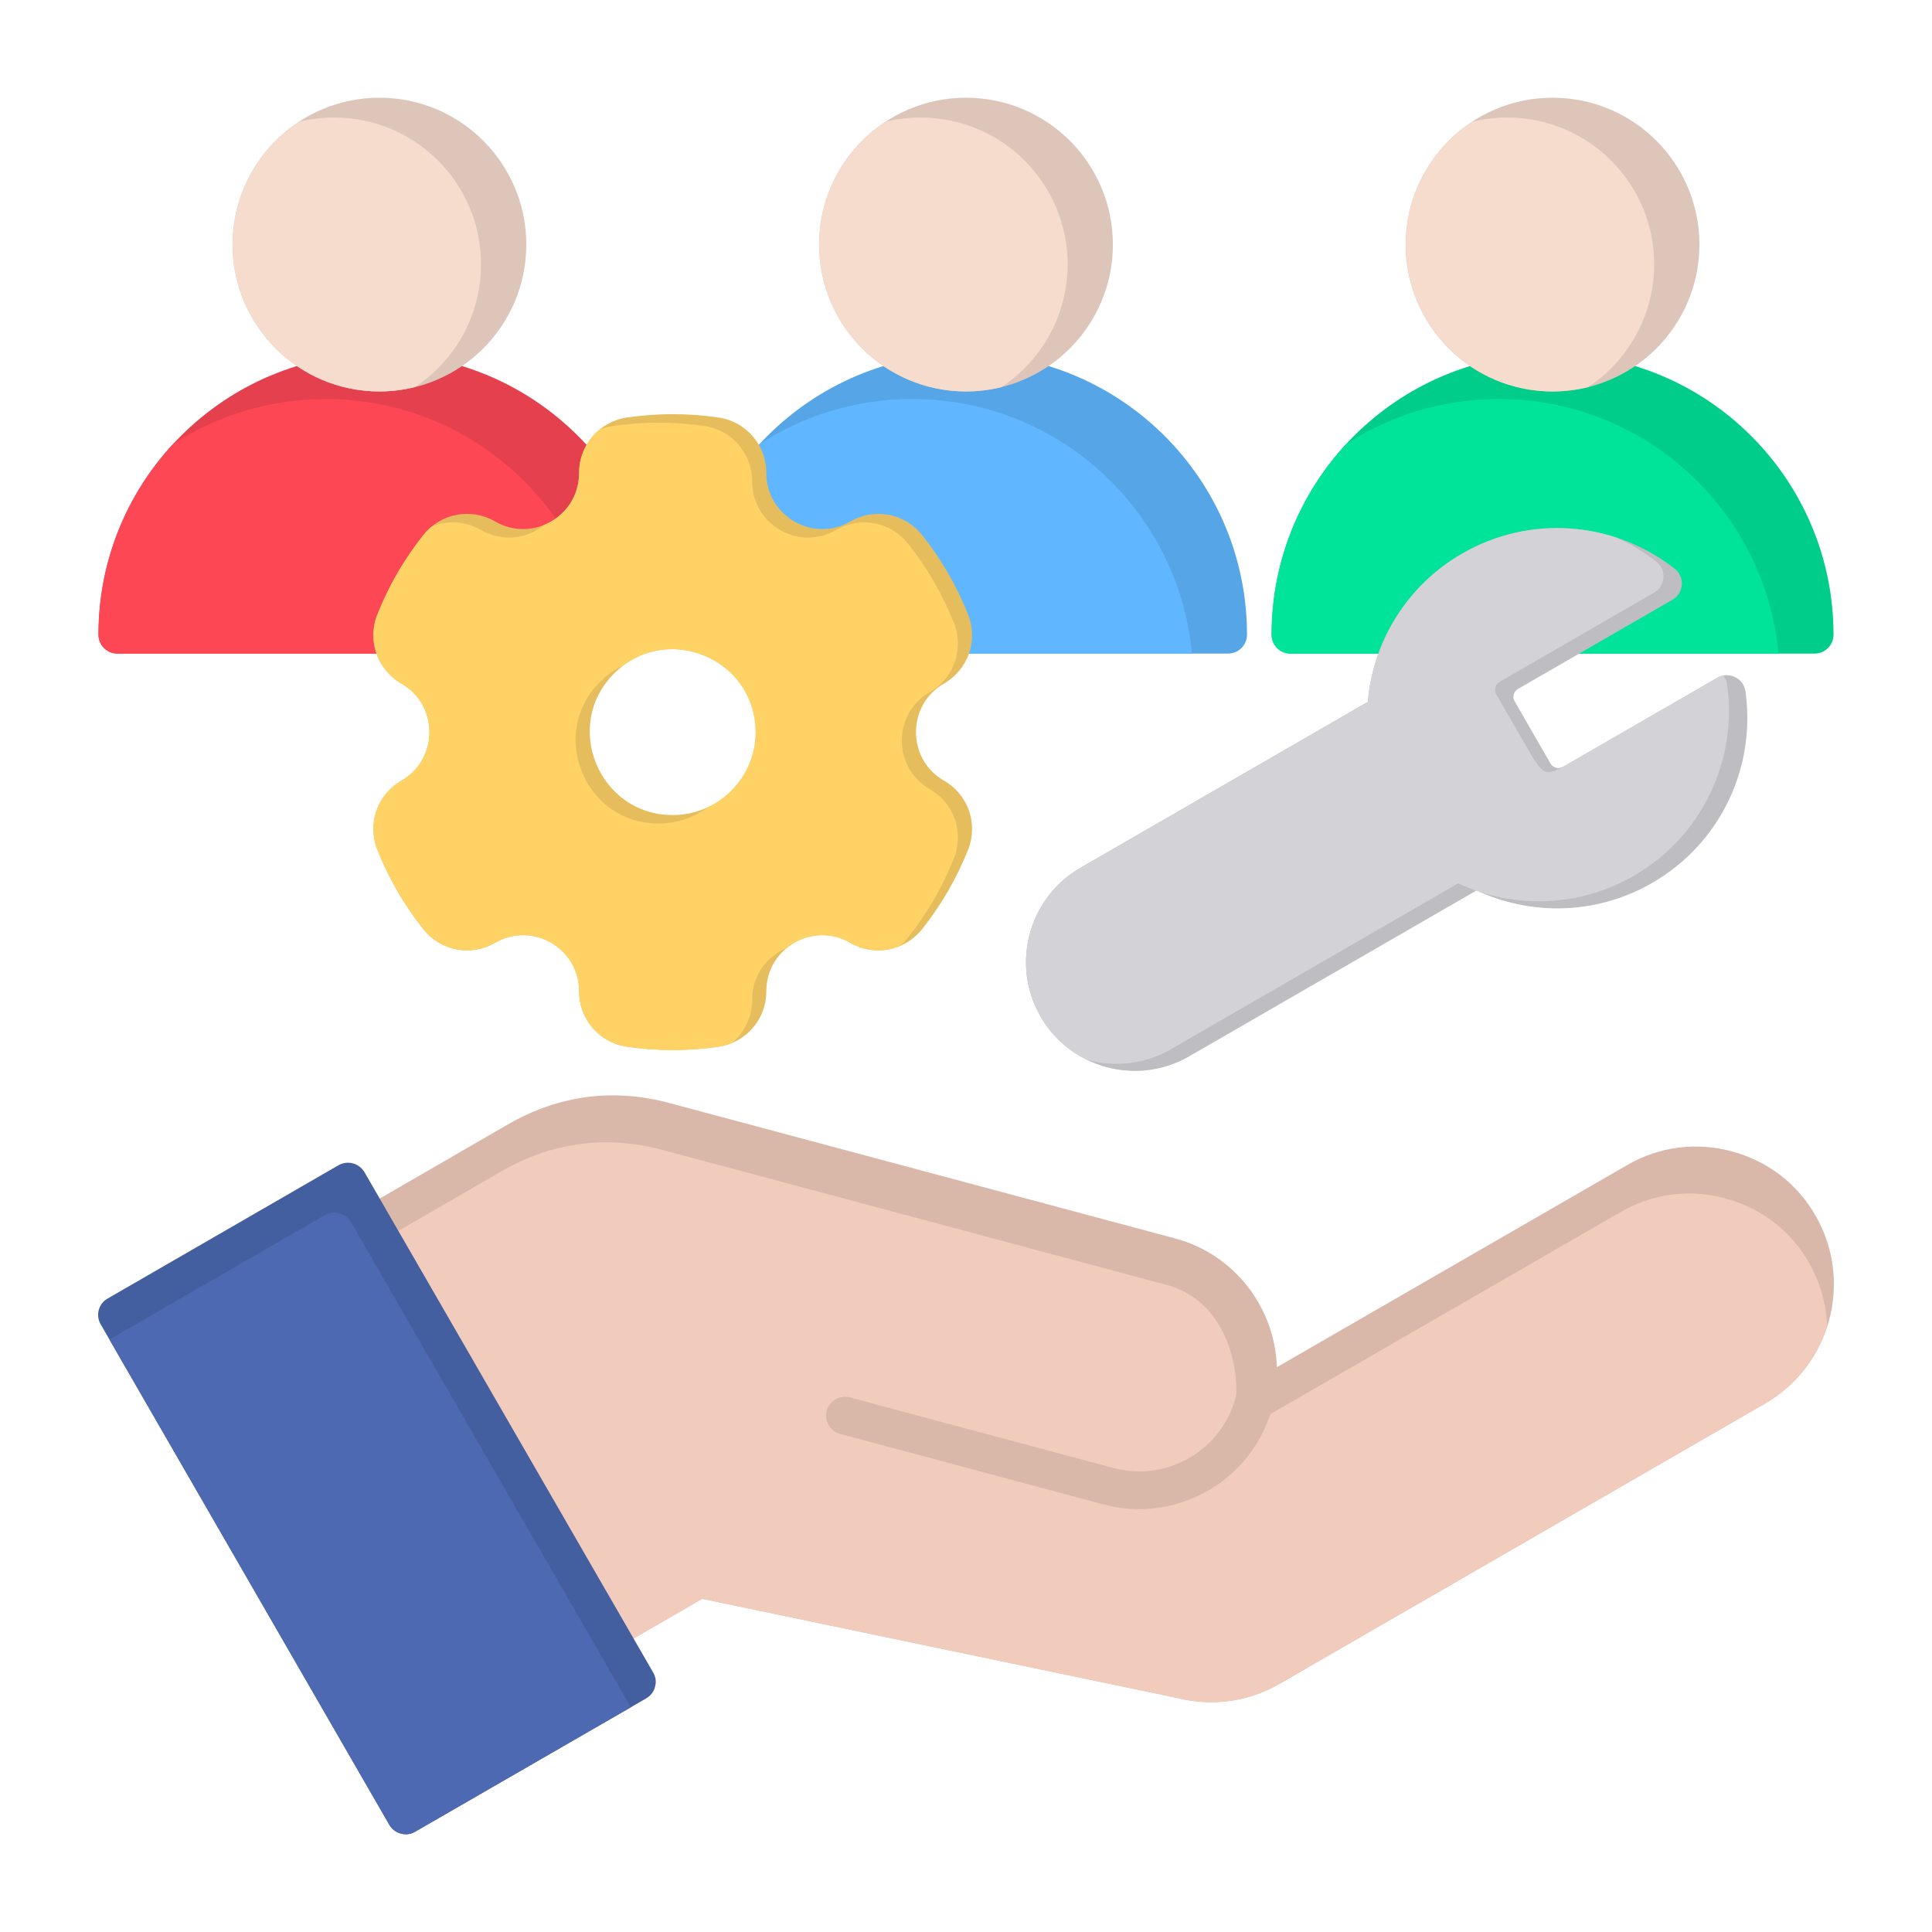
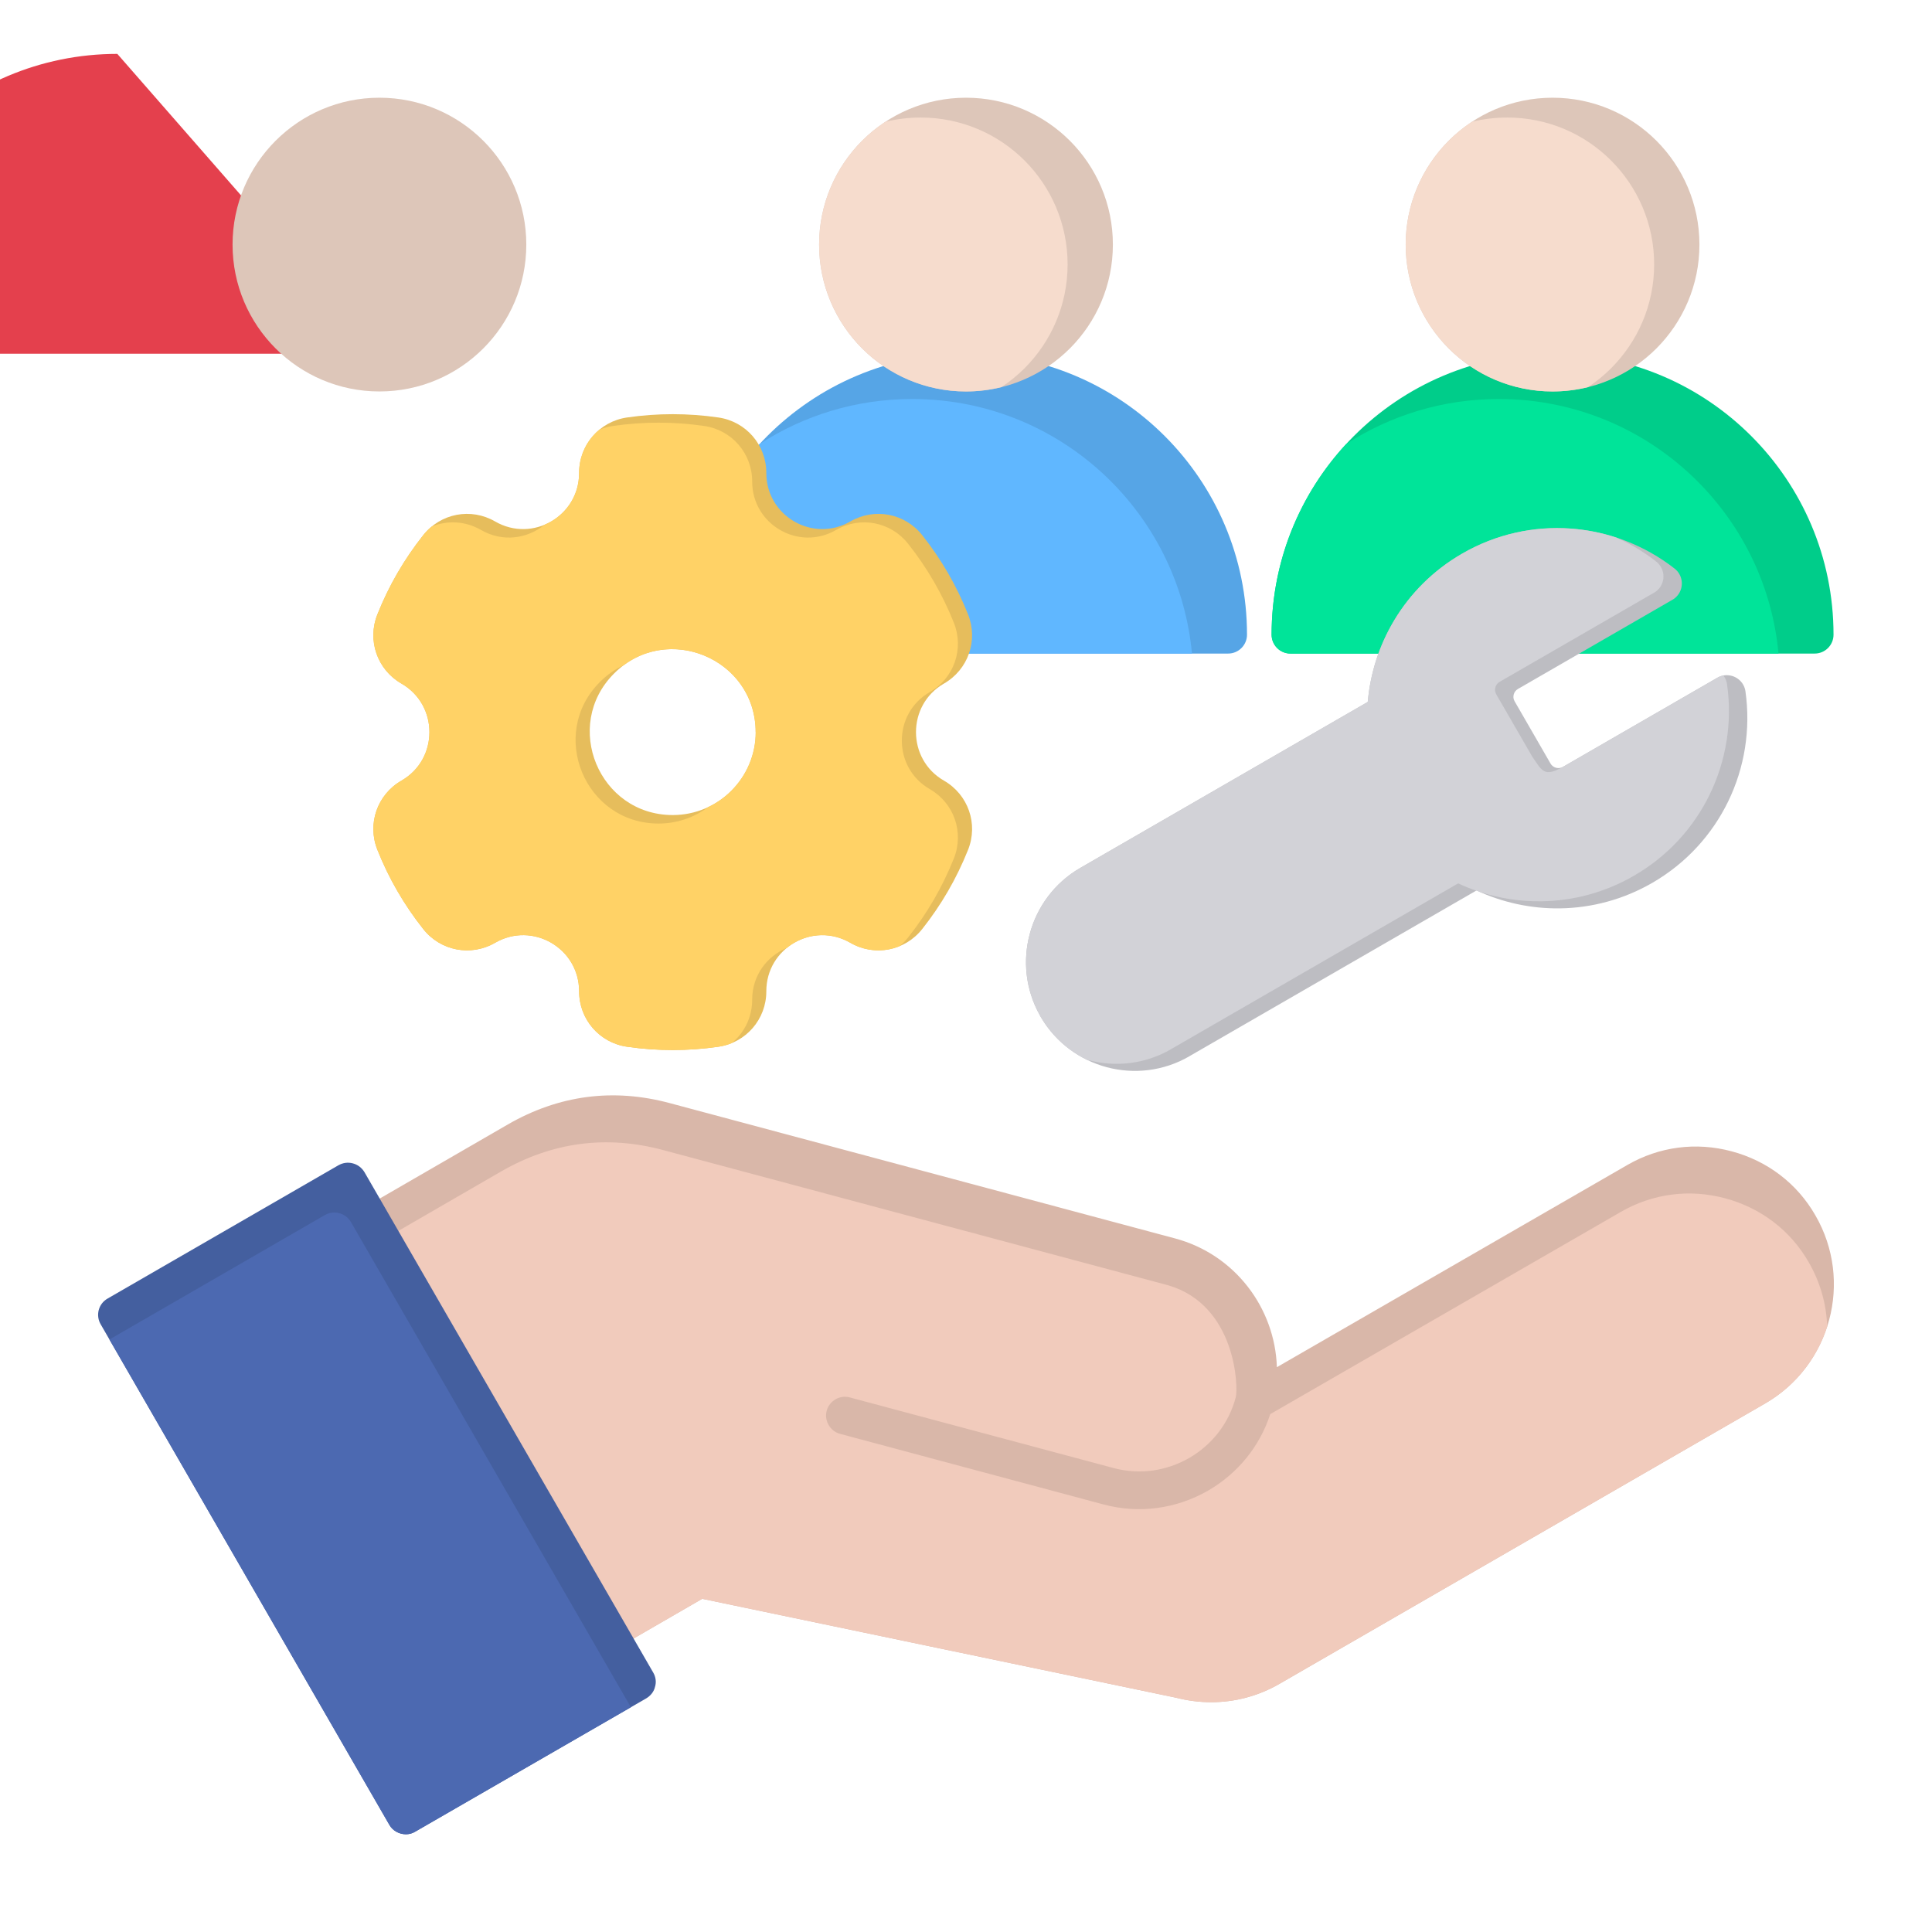
<svg xmlns="http://www.w3.org/2000/svg" id="Layer_1" enable-background="new 0 0 512 512" viewBox="0 0 512 512">
  <g clip-rule="evenodd" fill-rule="evenodd">
    <path d="m320.999 451.099c-3.217 0-6.312-.409-9.512-1.226l-125.394-26.171-22.502 13.016c-2.391 1.382-5.495.565-6.912-1.826l-62.296-107.918c-1.287-2.408-.495-5.451 1.904-6.834l38.317-22.163c13.503-7.764 27.884-9.668 42.882-5.643l133.906 35.857c15.902 4.26 26.493 18.459 26.997 34.126l92.902-53.602c8.416-4.86 18.198-6.13 27.597-3.608 9.512 2.53 17.398 8.564 22.206 16.972 10.103 17.432 4.087 39.795-13.311 49.855l-128.689 74.287c-5.59 3.234-11.807 4.878-18.111 4.878z" fill="#d9b7a9" />
    <path d="m320.999 451.099c-3.217 0-6.312-.409-9.512-1.226l-125.394-26.171-22.502 13.016c-2.391 1.382-5.495.565-6.912-1.826l-59.827-103.649 35.996-20.823c13.494-7.764 27.884-9.669 42.882-5.643l133.915 35.857c17.928 5.312 18.554 26.997 17.841 29.666-1.791 6.799-6.191 12.512-12.303 16.059-6.199 3.556-13.285 4.504-20.102 2.678l-69.896-18.711c-2.6-.713-5.391.87-6.104 3.539-.696 2.652.913 5.408 3.521 6.112l69.888 18.728c9.381 2.504 19.215 1.174 27.692-3.687 7.843-4.556 13.668-11.703 16.45-20.259l92.911-53.594c8.408-4.86 18.189-6.138 27.588-3.617 9.512 2.53 17.406 8.564 22.206 16.972 3.112 5.382 4.695 11.225 4.886 17.033-2.669 8.303-8.312 15.676-16.441 20.38l-128.689 74.287c-5.59 3.234-11.807 4.878-18.111 4.878h.017z" fill="#f1cbbc" />
    <path d="m107.608 486.103c-1.8 0-3.521-.904-4.426-2.504l-76.487-132.619c-1.409-2.391-.609-5.452 1.791-6.834l61.21-35.344c1.2-.669 2.487-.843 3.791-.504 1.321.339 2.4 1.183 3.095 2.33l76.521 132.61c.678 1.147.878 2.521.478 3.799-.278 1.287-1.2 2.374-2.296 3.034l-61.288 35.361c-.704.452-1.617.67-2.4.67h.011z" fill="#445f9f" />
    <path d="m107.608 486.103c-1.8 0-3.521-.904-4.426-2.504l-74.182-128.62 57.097-32.979c1.2-.67 2.487-.844 3.791-.504 1.322.347 2.4 1.182 3.095 2.33l74.208 128.611-57.193 32.996c-.704.452-1.617.67-2.4.67z" fill="#4c69b1" />
-     <path d="m100.556 93.741c20.554 0 39.178 8.33 52.646 21.806 13.485 13.477 21.815 32.092 21.815 52.654 0 2.756-2.243 4.999-4.999 4.999h-138.923c-2.756 0-4.999-2.243-4.999-4.999 0-20.563 8.33-39.178 21.815-52.654 13.467-13.477 32.082-21.806 52.645-21.806z" fill="#e4404d" />
-     <path d="m160.444 173.201h-129.349c-2.756 0-4.999-2.243-4.999-4.999 0-19.511 7.495-37.256 19.772-50.533 11.651-7.547 25.527-11.929 40.439-11.929 20.563 0 39.178 8.329 52.646 21.806 11.936 11.929 19.831 27.883 21.491 45.655z" fill="#fd4755" />
+     <path d="m100.556 93.741h-138.923c-2.756 0-4.999-2.243-4.999-4.999 0-20.563 8.33-39.178 21.815-52.654 13.467-13.477 32.082-21.806 52.645-21.806z" fill="#e4404d" />
    <path d="m100.556 25.897c10.746 0 20.476 4.356 27.519 11.398 7.043 7.043 11.399 16.781 11.399 27.518 0 10.747-4.356 20.485-11.399 27.527-7.043 7.043-16.772 11.399-27.519 11.399-10.746 0-20.476-4.356-27.518-11.399-7.043-7.042-11.408-16.779-11.408-27.526 0-10.738 4.365-20.476 11.407-27.518 7.043-7.043 16.773-11.399 27.519-11.399z" fill="#ddc6b9" />
-     <path d="m88.558 31.148c10.746 0 20.476 4.356 27.519 11.399s11.399 16.772 11.399 27.518-4.356 20.476-11.399 27.519c-1.869 1.878-3.93 3.556-6.147 5.017-3.008.739-6.147 1.139-9.373 1.139-10.746 0-20.476-4.356-27.518-11.399-7.044-7.043-11.409-16.78-11.409-27.527 0-10.738 4.365-20.476 11.407-27.518 1.869-1.869 3.93-3.556 6.147-5.017 3-.739 6.139-1.131 9.374-1.131z" fill="#f6dccd" />
    <path d="m255.998 93.741c20.563 0 39.178 8.33 52.655 21.806 13.477 13.477 21.815 32.092 21.815 52.654 0 2.756-2.243 4.999-4.999 4.999h-138.932c-2.765 0-4.999-2.243-4.999-4.999 0-20.563 8.338-39.178 21.806-52.654 13.485-13.477 32.092-21.806 52.654-21.806z" fill="#56a5e6" />
    <path d="m315.887 173.201h-129.35c-2.765 0-4.999-2.243-4.999-4.999 0-19.511 7.495-37.256 19.78-50.533 11.633-7.547 25.527-11.929 40.43-11.929 20.571 0 39.178 8.329 52.655 21.806 11.92 11.929 19.823 27.883 21.484 45.655z" fill="#60b7ff" />
    <path d="m256.007 25.897c10.738 0 20.467 4.356 27.518 11.398 7.043 7.043 11.399 16.781 11.399 27.518 0 10.747-4.356 20.485-11.399 27.527-7.052 7.043-16.781 11.399-27.518 11.399-10.747 0-20.485-4.356-27.536-11.399-7.034-7.043-11.399-16.781-11.399-27.527 0-10.738 4.364-20.476 11.399-27.518 7.052-7.042 16.79-11.398 27.536-11.398z" fill="#ddc6b9" />
    <path d="m244 31.148c10.746 0 20.476 4.356 27.527 11.399 7.034 7.043 11.399 16.772 11.399 27.518s-4.365 20.476-11.399 27.519c-1.878 1.878-3.939 3.556-6.164 5.017-3 .739-6.138 1.139-9.355 1.139-10.747 0-20.485-4.356-27.536-11.399-7.034-7.043-11.399-16.781-11.399-27.527 0-10.738 4.364-20.476 11.399-27.518 1.887-1.869 3.947-3.556 6.164-5.017 3-.739 6.138-1.131 9.364-1.131z" fill="#f6dccd" />
    <path d="m411.45 93.741c20.554 0 39.178 8.33 52.646 21.806 13.477 13.477 21.806 32.092 21.806 52.654 0 2.756-2.234 4.999-4.999 4.999h-138.915c-2.765 0-4.999-2.243-4.999-4.999 0-20.563 8.33-39.178 21.806-52.654 13.468-13.477 32.092-21.806 52.655-21.806z" fill="#00cd8a" />
    <path d="m471.321 173.201h-129.333c-2.765 0-4.999-2.243-4.999-4.999 0-19.511 7.495-37.256 19.763-50.533 11.651-7.547 25.536-11.929 40.448-11.929 20.554 0 39.178 8.329 52.646 21.806 11.928 11.929 19.831 27.883 21.475 45.655z" fill="#00e499" />
    <path d="m411.45 25.897c10.747 0 20.476 4.356 27.518 11.398 7.034 7.043 11.399 16.781 11.399 27.518 0 10.747-4.365 20.485-11.399 27.527-7.043 7.043-16.772 11.399-27.518 11.399-10.755 0-20.485-4.356-27.527-11.399-7.034-7.043-11.399-16.781-11.399-27.527 0-10.738 4.365-20.476 11.399-27.518 7.042-7.042 16.771-11.398 27.527-11.398z" fill="#ddc6b9" />
    <path d="m420.814 102.601c-3 .739-6.138 1.139-9.364 1.139-10.755 0-20.485-4.356-27.527-11.399-7.034-7.043-11.399-16.781-11.399-27.527 0-10.738 4.365-20.476 11.399-27.518 1.869-1.869 3.93-3.556 6.156-5.017 3-.739 6.138-1.13 9.364-1.13 10.755 0 20.485 4.356 27.518 11.399 7.043 7.043 11.407 16.772 11.407 27.518s-4.365 20.476-11.407 27.527c-1.861 1.869-3.93 3.547-6.147 5.008z" fill="#f6dccd" />
    <path d="m193.815 209.562c3.991-3.991 6.46-9.486 6.46-15.546h-.017c0-19.52-23.71-29.345-37.517-15.537-13.816 13.807-3.982 37.517 15.537 37.517 6.068 0 11.572-2.461 15.537-6.434zm62.731 15.65c-3.052 7.634-7.06 14.555-12.138 20.98-4.617 5.834-12.651 7.356-19.068 3.652-9.912-5.73-22.275 1.426-22.258 12.859.009 7.417-5.391 13.642-12.72 14.694-8.042 1.165-16.12 1.165-24.18 0-7.329-1.052-12.72-7.277-12.711-14.694.009-11.425-12.338-18.598-22.258-12.859-6.408 3.704-14.459 2.182-19.059-3.652-5.077-6.425-9.103-13.346-12.138-20.98-2.756-6.886-.052-14.633 6.373-18.337 9.895-5.678 9.886-20.032 0-25.719-6.425-3.695-9.129-11.451-6.373-18.337 3.035-7.634 7.06-14.555 12.138-20.98 4.599-5.826 12.651-7.356 19.059-3.643 9.903 5.73 22.267-1.426 22.258-12.859-.009-7.425 5.382-13.65 12.711-14.702 8.06-1.165 16.137-1.165 24.18 0 7.33 1.052 12.729 7.277 12.72 14.702-.017 11.416 12.347 18.598 22.258 12.859 6.417-3.713 14.451-2.182 19.068 3.643 5.077 6.425 9.086 13.346 12.138 20.98 2.739 6.877.043 14.642-6.391 18.337-9.877 5.686-9.877 20.041 0 25.719 6.435 3.704 9.139 11.451 6.391 18.337z" fill="#e6bd5c" />
    <path d="m165.287 176.279c-2.234 1.044-4.365 2.513-6.304 4.452-13.807 13.807-3.982 37.517 15.538 37.517 4.921 0 9.46-1.617 13.12-4.338 2.304-1.096 4.391-2.574 6.173-4.348 3.991-3.991 6.46-9.486 6.46-15.546h-.017c0-18.363-20.988-28.153-34.97-17.737zm73.122 74.461c-4.13 1.713-8.947 1.496-13.068-.895-5.756-3.33-12.346-2.313-16.859 1.382-5.217 2.174-9.155 7.269-9.147 13.72 0 4.599-2.069 8.738-5.391 11.477-1.121.461-2.321.8-3.582.974-8.042 1.165-16.12 1.165-24.18 0-7.329-1.052-12.72-7.277-12.711-14.694.009-11.425-12.338-18.598-22.258-12.859-6.408 3.704-14.459 2.182-19.059-3.652-5.077-6.425-9.103-13.346-12.138-20.98-2.756-6.886-.052-14.633 6.373-18.337 9.895-5.678 9.886-20.032 0-25.719-6.425-3.695-9.129-11.451-6.373-18.337 3.035-7.634 7.06-14.555 12.138-20.98.678-.861 1.426-1.626 2.252-2.296 4.13-1.704 8.929-1.487 13.059.896 5.756 3.339 12.346 2.313 16.85-1.374 5.217-2.174 9.164-7.269 9.155-13.729-.009-4.599 2.061-8.738 5.382-11.477 1.13-.461 2.33-.791 3.591-.974 8.051-1.165 16.12-1.165 24.171 0 7.33 1.052 12.729 7.277 12.72 14.702-.017 11.416 12.338 18.598 22.258 12.851 6.417-3.704 14.451-2.174 19.059 3.652 5.087 6.425 9.095 13.346 12.146 20.98 2.739 6.877.043 14.642-6.391 18.337-9.886 5.678-9.886 20.033 0 25.719 6.425 3.695 9.138 11.451 6.391 18.337-3.052 7.634-7.06 14.555-12.146 20.98-.677.861-1.433 1.626-2.242 2.296z" fill="#ffd266" />
    <path d="m391.304 235.976-76.148 43.96.009.009c-6.878 3.973-14.755 4.782-21.893 2.869-7.017-1.887-13.346-6.399-17.329-13.094-.148-.217-.269-.444-.374-.67-3.817-6.799-4.556-14.52-2.678-21.536 1.913-7.138 6.538-13.555 13.416-17.52l76.165-43.977c.661-7.599 3.043-14.99 6.964-21.554 4.26-7.129 10.338-13.303 18.059-17.754 9.042-5.226 19.033-7.321 28.701-6.634 9.973.704 19.632 4.374 27.614 10.625 2.156 1.704 2.53 4.843.835 7.017-.461.583-1.026 1.035-1.652 1.356l-40.751 23.527c-.548.322-.93.852-1.087 1.435-.157.591-.104 1.235.217 1.782 3.2 5.513 6.373 11.042 9.555 16.563.322.557.861.93 1.443 1.087.591.156 1.243.096 1.791-.217l40.96-23.649c2.382-1.383 5.434-.565 6.825 1.817.331.574.53 1.182.617 1.791 1.426 10.034-.217 20.224-4.591 29.205-4.252 8.729-11.068 16.337-20.119 21.563-7.695 4.443-16.094 6.626-24.406 6.747-7.649.113-15.239-1.522-22.143-4.748z" fill="#bdbdc2" />
    <path d="m391.304 235.976-.113.061c-1.617-.556-3.208-1.209-4.765-1.93l-76.139 43.96v.009c-6.886 3.974-14.755 4.773-21.885 2.86-.148-.043-.295-.078-.435-.122-4.852-2.382-9.077-6.138-12.025-11.094-.148-.217-.269-.444-.374-.67-3.817-6.799-4.556-14.52-2.678-21.536 1.913-7.138 6.538-13.555 13.416-17.52l76.165-43.977c.661-7.599 3.043-14.99 6.964-21.554 4.26-7.129 10.338-13.303 18.059-17.754 9.042-5.226 19.033-7.321 28.701-6.634 4.13.287 8.208 1.087 12.129 2.374 3.747 1.669 7.321 3.799 10.599 6.382 2.174 1.704 2.556 4.843.843 7.008-.461.582-1.026 1.043-1.652 1.356l-40.751 23.528c-.548.322-.922.852-1.078 1.435-.156.6-.095 1.235.217 1.791.052.087.104.183.148.278l9.408 16.276c2.661 3.921 3.208 5.478 8.103 2.748l40.96-23.649c.513-.296 1.043-.487 1.591-.591.122.165.243.348.357.53.322.574.539 1.182.617 1.8 1.435 10.025-.217 20.215-4.591 29.197-4.243 8.738-11.059 16.337-20.119 21.563-7.695 4.451-16.094 6.625-24.397 6.747-5.608.087-11.164-.765-16.442-2.486-.276-.125-.563-.255-.833-.386z" fill="#d2d2d7" />
  </g>
</svg>